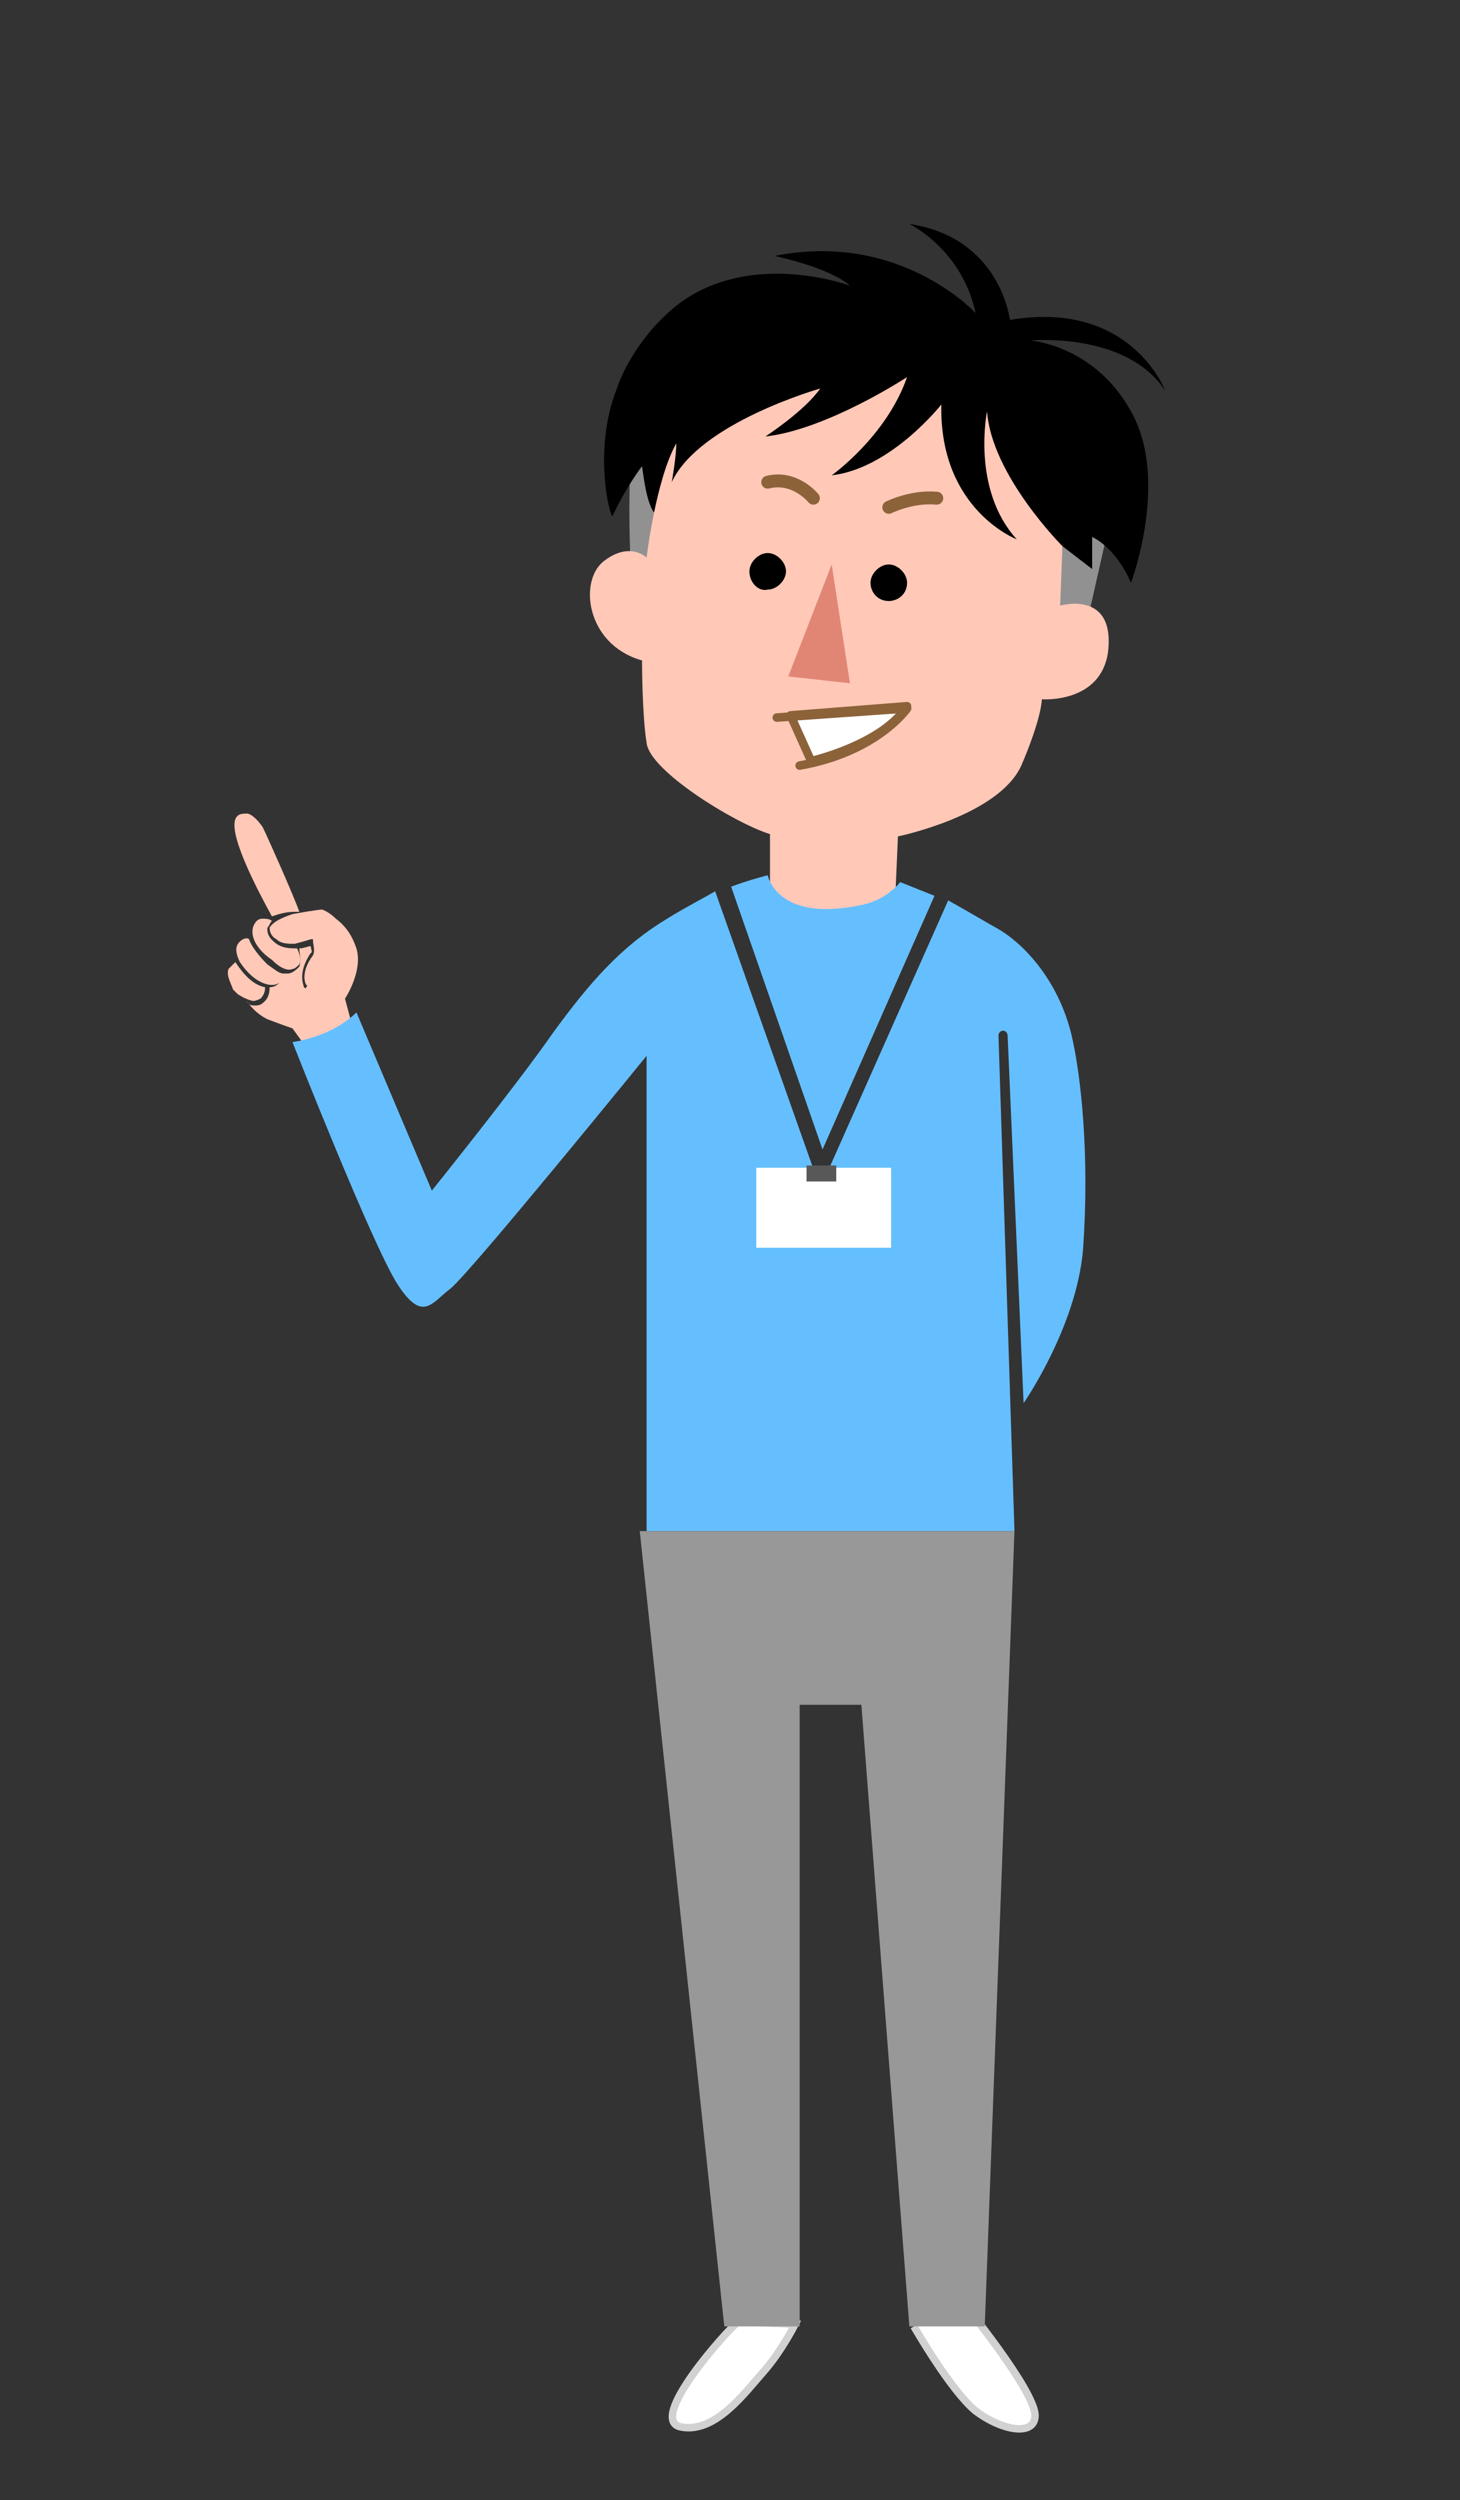
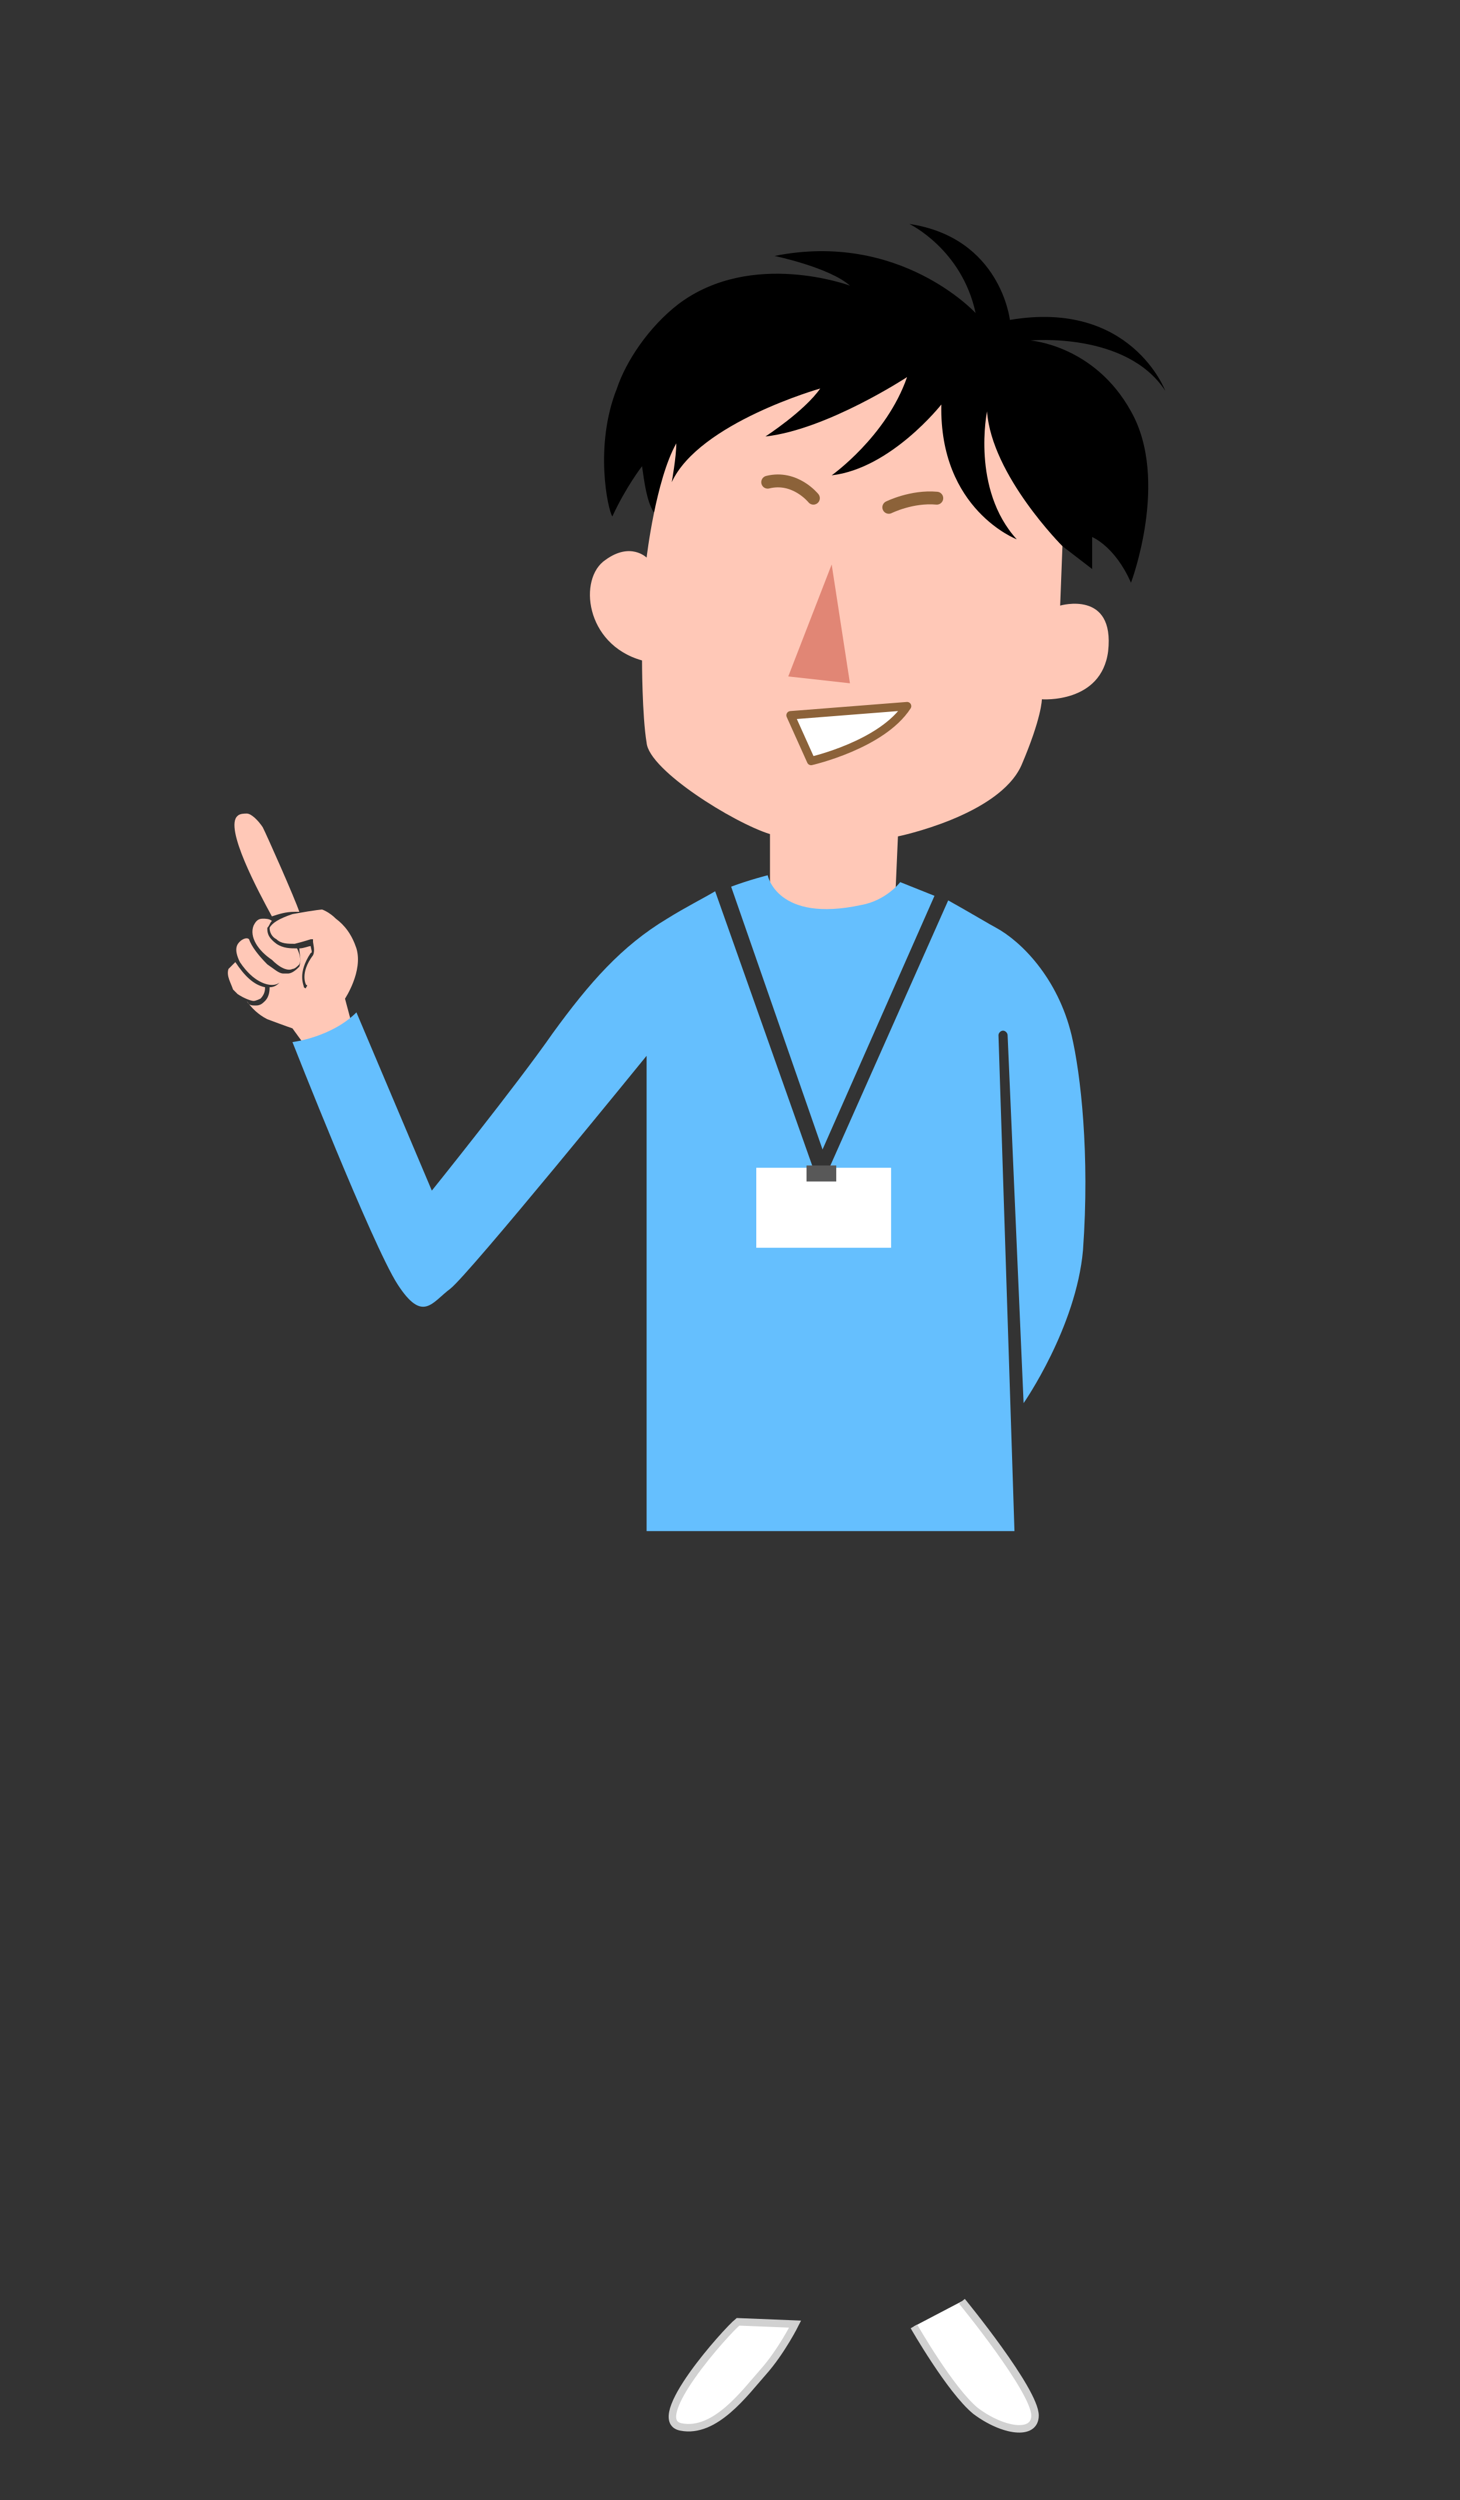
<svg xmlns="http://www.w3.org/2000/svg" version="1.1" id="レイヤー_1" x="0px" y="0px" width="63.9px" height="109.4px" viewBox="0 0 63.9 109.4" style="enable-background:new 0 0 63.9 109.4;" xml:space="preserve">
  <rect x="0" y="0" width="63.9" height="109.4" fill="#333333" stroke="none" />
  <style type="text/css">
	.st0{fill:#FFC8B7;}
	.st1{fill:#65BFFE;}
	.st2{fill:#919191;}
	.st3{fill:#E18675;}
	.st4{fill:none;stroke:#8C6239;stroke-width:0.564;stroke-linecap:round;stroke-miterlimit:10;}
	.st5{fill:#FFFFFF;stroke:#8C6239;stroke-width:0.368;stroke-linejoin:round;stroke-miterlimit:10;}
	.st6{fill:none;stroke:#8C6239;stroke-width:0.376;stroke-linecap:round;stroke-linejoin:round;stroke-miterlimit:10;}
	.st7{fill:#FFFFFF;}
	.st8{fill:#585858;}
	.st9{fill:#FFFFFF;stroke:#D1D1D1;stroke-width:0.328;stroke-miterlimit:10;}
	.st10{fill:#989898;}
</style>
  <g>
    <g>
      <g>
        <path class="st0" d="M11.9,40.1c-0.6-1.1-2.1-3.9-1.5-4.4c0.1-0.1,0.3-0.1,0.4-0.1c0.2,0,0.5,0.3,0.7,0.6     c0.2,0.4,1.4,3.1,1.6,3.7c-0.1,0-0.1,0-0.2,0C12.5,39.9,12.2,40,11.9,40.1C12,40.1,12,40.1,11.9,40.1C12,40.1,12,40.1,11.9,40.1z      M11.1,40.5c0.1-0.2,0.2-0.3,0.4-0.3c0.1,0,0.3,0,0.4,0.1c-0.1,0.1-0.1,0.2-0.2,0.3c0,0.2,0,0.4,0.4,0.7c0.3,0.2,0.6,0.2,0.9,0.2     c0.1,0.2,0.2,0.5,0.1,0.7c-0.1,0.1-0.2,0.2-0.3,0.2l0,0c0,0-0.3,0.2-0.9-0.4C11.3,41.6,10.9,41,11.1,40.5z M10.5,41.2     c0.1-0.1,0.3-0.2,0.4-0.1c0,0,0,0,0,0c0.1,0.3,0.4,0.7,0.8,1.1c0.3,0.2,0.5,0.4,0.7,0.4c0,0.2-0.1,0.5-0.5,0.5     c-0.2,0-0.8-0.1-1.4-1c0,0,0,0,0,0C10.2,41.5,10.4,41.3,10.5,41.2z M10,42.4c0.1-0.1,0.2-0.2,0.3-0.3c0.4,0.6,0.8,1,1.3,1.1     c0,0.1,0,0.3-0.2,0.5c0,0-0.2,0.1-0.3,0.1c-0.1,0-0.4-0.1-0.7-0.3c0,0,0,0,0,0c0,0,0,0-0.1-0.1c0,0-0.1-0.1-0.1-0.1     C10.1,43,9.9,42.7,10,42.4z M15.5,45.2l-1.9,0.9l-0.8-1.1l0,0c0,0-0.3-0.1-1.1-0.4c-0.4-0.2-0.7-0.5-0.9-0.8     C10.9,44,11,44,11.2,44c0,0,0,0,0,0c0.2,0,0.3-0.1,0.4-0.2c0.2-0.2,0.2-0.5,0.2-0.6c0,0,0,0,0,0c0.4,0,0.6-0.4,0.6-0.6     c0.1,0,0.2,0,0.2,0c0.2,0,0.4-0.2,0.5-0.3c0.1-0.3,0-0.6,0-0.8c0.2,0,0.4-0.1,0.5-0.1c0,0.1,0.1,0.3,0,0.3     c-0.6,0.9-0.3,1.4-0.3,1.5c0,0,0.1,0.1,0.1,0c0,0,0.1-0.1,0-0.1c0,0-0.3-0.5,0.3-1.3c0.1-0.2,0-0.5,0-0.6l0-0.1l-0.1,0     c0,0-0.3,0.1-0.7,0.2c0,0,0,0,0,0c-0.3,0-0.6,0-0.8-0.2c-0.2-0.1-0.3-0.3-0.3-0.5c0.1-0.2,0.4-0.4,1-0.6c1.1-0.2,1.3-0.2,1.3-0.2     c0,0,0.3,0.1,0.6,0.4c0.4,0.3,0.7,0.7,0.9,1.3c0.3,1-0.5,2.2-0.5,2.2l0,0L15.5,45.2z" />
      </g>
      <path class="st1" d="M46.9,45.3c-0.6-2.5-2.2-4.1-3.3-4.7c-0.2-0.1-1.2-0.7-2.1-1.2L35.9,52l-4.6-13c-0.5,0.3-1.3,0.7-2.1,1.2    c-2,1.2-3.4,2.8-5,5c-1.6,2.3-5.3,6.9-5.3,6.9l-3.3-7.8c-1.1,1.1-2.8,1.3-2.8,1.3s3.5,8.9,4.6,10.6c1.1,1.7,1.5,0.8,2.3,0.2    c0.8-0.6,8.6-10.2,8.6-10.2V67h16.1l-0.7-21.7c0-0.1,0.1-0.2,0.2-0.2c0.1,0,0.2,0.1,0.2,0.2l0.7,16.1c0,0,2.3-3.3,2.6-6.7    C47.7,50.5,47.3,47,46.9,45.3z" />
-       <path class="st2" d="M48.6,22.7l-1.4,6.2l-19.5-2.3c0,0-0.5-6.7,0.3-9c0.8-2.2,10.4-3.7,10.4-3.7l8.2,4L48.6,22.7z" />
      <path d="M51,17.1c0,0-1.5-4-6.8-3.1c0,0-0.4-3.6-4.4-4.2c0,0,2.3,1.1,2.9,3.9c0,0-3.3-3.6-8.8-2.5c0,0,2.4,0.5,3.3,1.3    c0,0-4.3-1.6-7.5,0.8c-1.3,1-2.3,2.5-2.7,3.7c-1,2.5-0.4,5.3-0.2,5.6c0.6-1.3,1.3-2.2,1.3-2.2c0.1,0.7,0.2,1.5,0.5,2l17.9,1.5    l1.3,1v-1.4c0,0,1,0.4,1.7,2c0,0,1.7-4.5,0-7.5c-1.6-2.9-4.4-3.1-4.4-3.1S49.3,14.5,51,17.1z" />
      <path class="st0" d="M39.2,38.9l0.1-2.3c0,0,4.4-0.9,5.4-3.1c0.9-2.1,0.9-2.9,0.9-2.9s2.6,0.2,2.9-2.1c0.3-2.7-2.1-2-2.1-2    l0.1-2.6c0,0-3.1-3.1-3.3-5.9c0,0-0.7,3.4,1.3,5.6c0,0-3.4-1.3-3.3-5.9c0,0-2.2,2.8-4.8,3.1c0,0,2.4-1.7,3.3-4.3    c0,0-3.5,2.3-6.2,2.6c0,0,1.7-1.1,2.4-2.1c0,0-5.3,1.5-6.5,4.1c0,0,0.2-1.1,0.2-1.7c-0.9,1.6-1.3,5-1.3,5s-0.7-0.7-1.8,0.1    c-1.2,0.8-0.9,3.7,1.6,4.4c0,0,0,2.4,0.2,3.6c0.1,1.2,3.8,3.5,5.4,4l0,2.7c0,0,0.4,2.2,3,1.7C39.2,40.4,39.2,38.9,39.2,38.9z" />
      <polygon class="st3" points="36.4,24.7 34.5,29.6 37.2,29.9   " />
-       <path d="M38.1,25.5c0-0.4,0.4-0.8,0.8-0.8c0.4,0,0.8,0.4,0.8,0.8c0,0.5-0.4,0.8-0.8,0.8C38.4,26.3,38.1,25.9,38.1,25.5z" />
-       <path d="M32.8,25c0-0.4,0.4-0.8,0.8-0.8c0.4,0,0.8,0.4,0.8,0.8c0,0.4-0.4,0.8-0.8,0.8C33.2,25.9,32.8,25.5,32.8,25z" />
      <path class="st4" d="M38.9,22.2c0,0,1-0.5,2.1-0.4" />
      <path class="st4" d="M35.6,21.8c0,0-0.8-1-2-0.7" />
      <path class="st5" d="M34.6,31.3l0.9,2c0,0,3.1-0.7,4.2-2.4L34.6,31.3z" />
-       <path class="st6" d="M34,31.4l5.7-0.4c0,0-1.3,1.9-4.7,2.5" />
      <path class="st1" d="M36,50.3l4.9-11.1l-1.5-0.6c0,0-0.6,0.8-1.7,1c-3.7,0.8-4.1-1.3-4.1-1.3s-0.8,0.2-1.6,0.5L36,50.3z" />
      <rect x="33.1" y="51.1" class="st7" width="5.9" height="3.5" />
      <rect x="35.3" y="51" class="st8" width="1.3" height="0.7" />
    </g>
    <g>
      <path class="st9" d="M40,101.8c0,0,1.6,2.8,2.7,3.7c1.2,0.9,2.6,1.1,2.6,0.2c0-1.1-3.2-5-3.2-5" />
      <path class="st9" d="M34.8,101.7c0,0-0.6,1.2-1.4,2.1c-0.8,0.9-2.1,2.7-3.6,2.4c-1.5-0.3,2-4.2,2.5-4.6L34.8,101.7z" />
-       <polygon class="st10" points="28,67 31.7,101.8 35,101.8 35,74.6 37.7,74.6 39.8,101.8 43.1,101.8 44.4,67   " />
    </g>
  </g>
</svg>